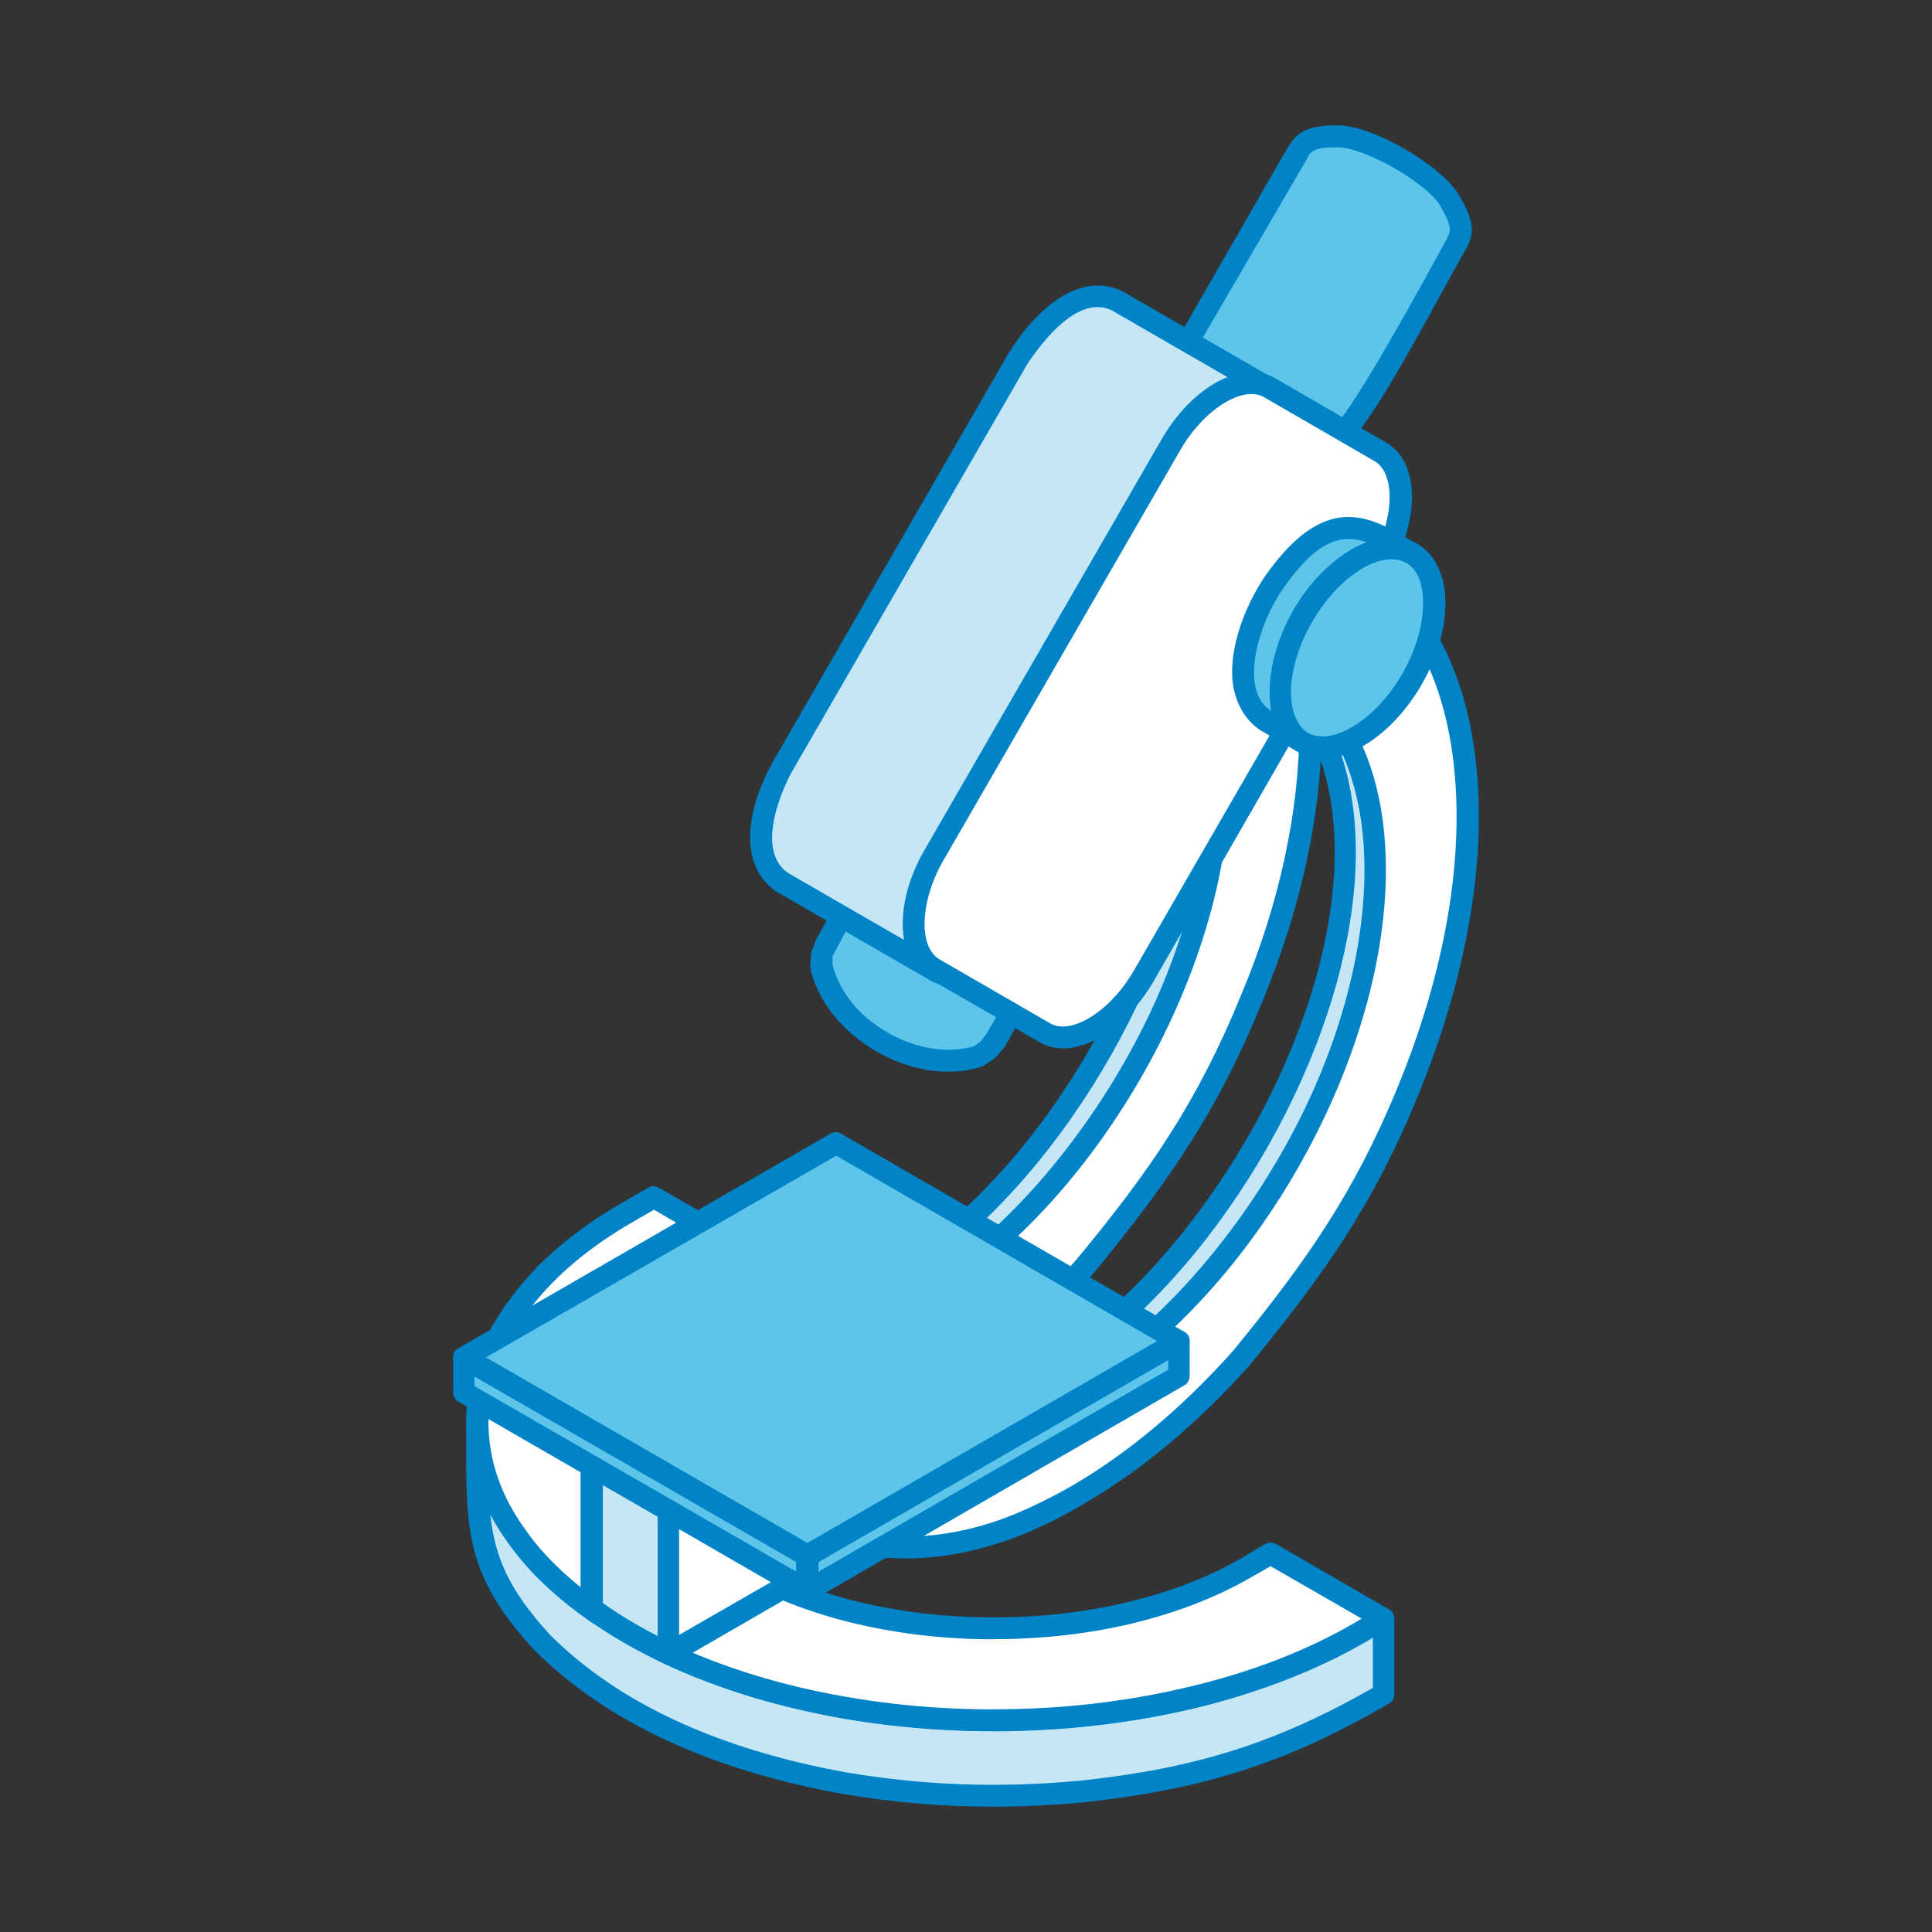
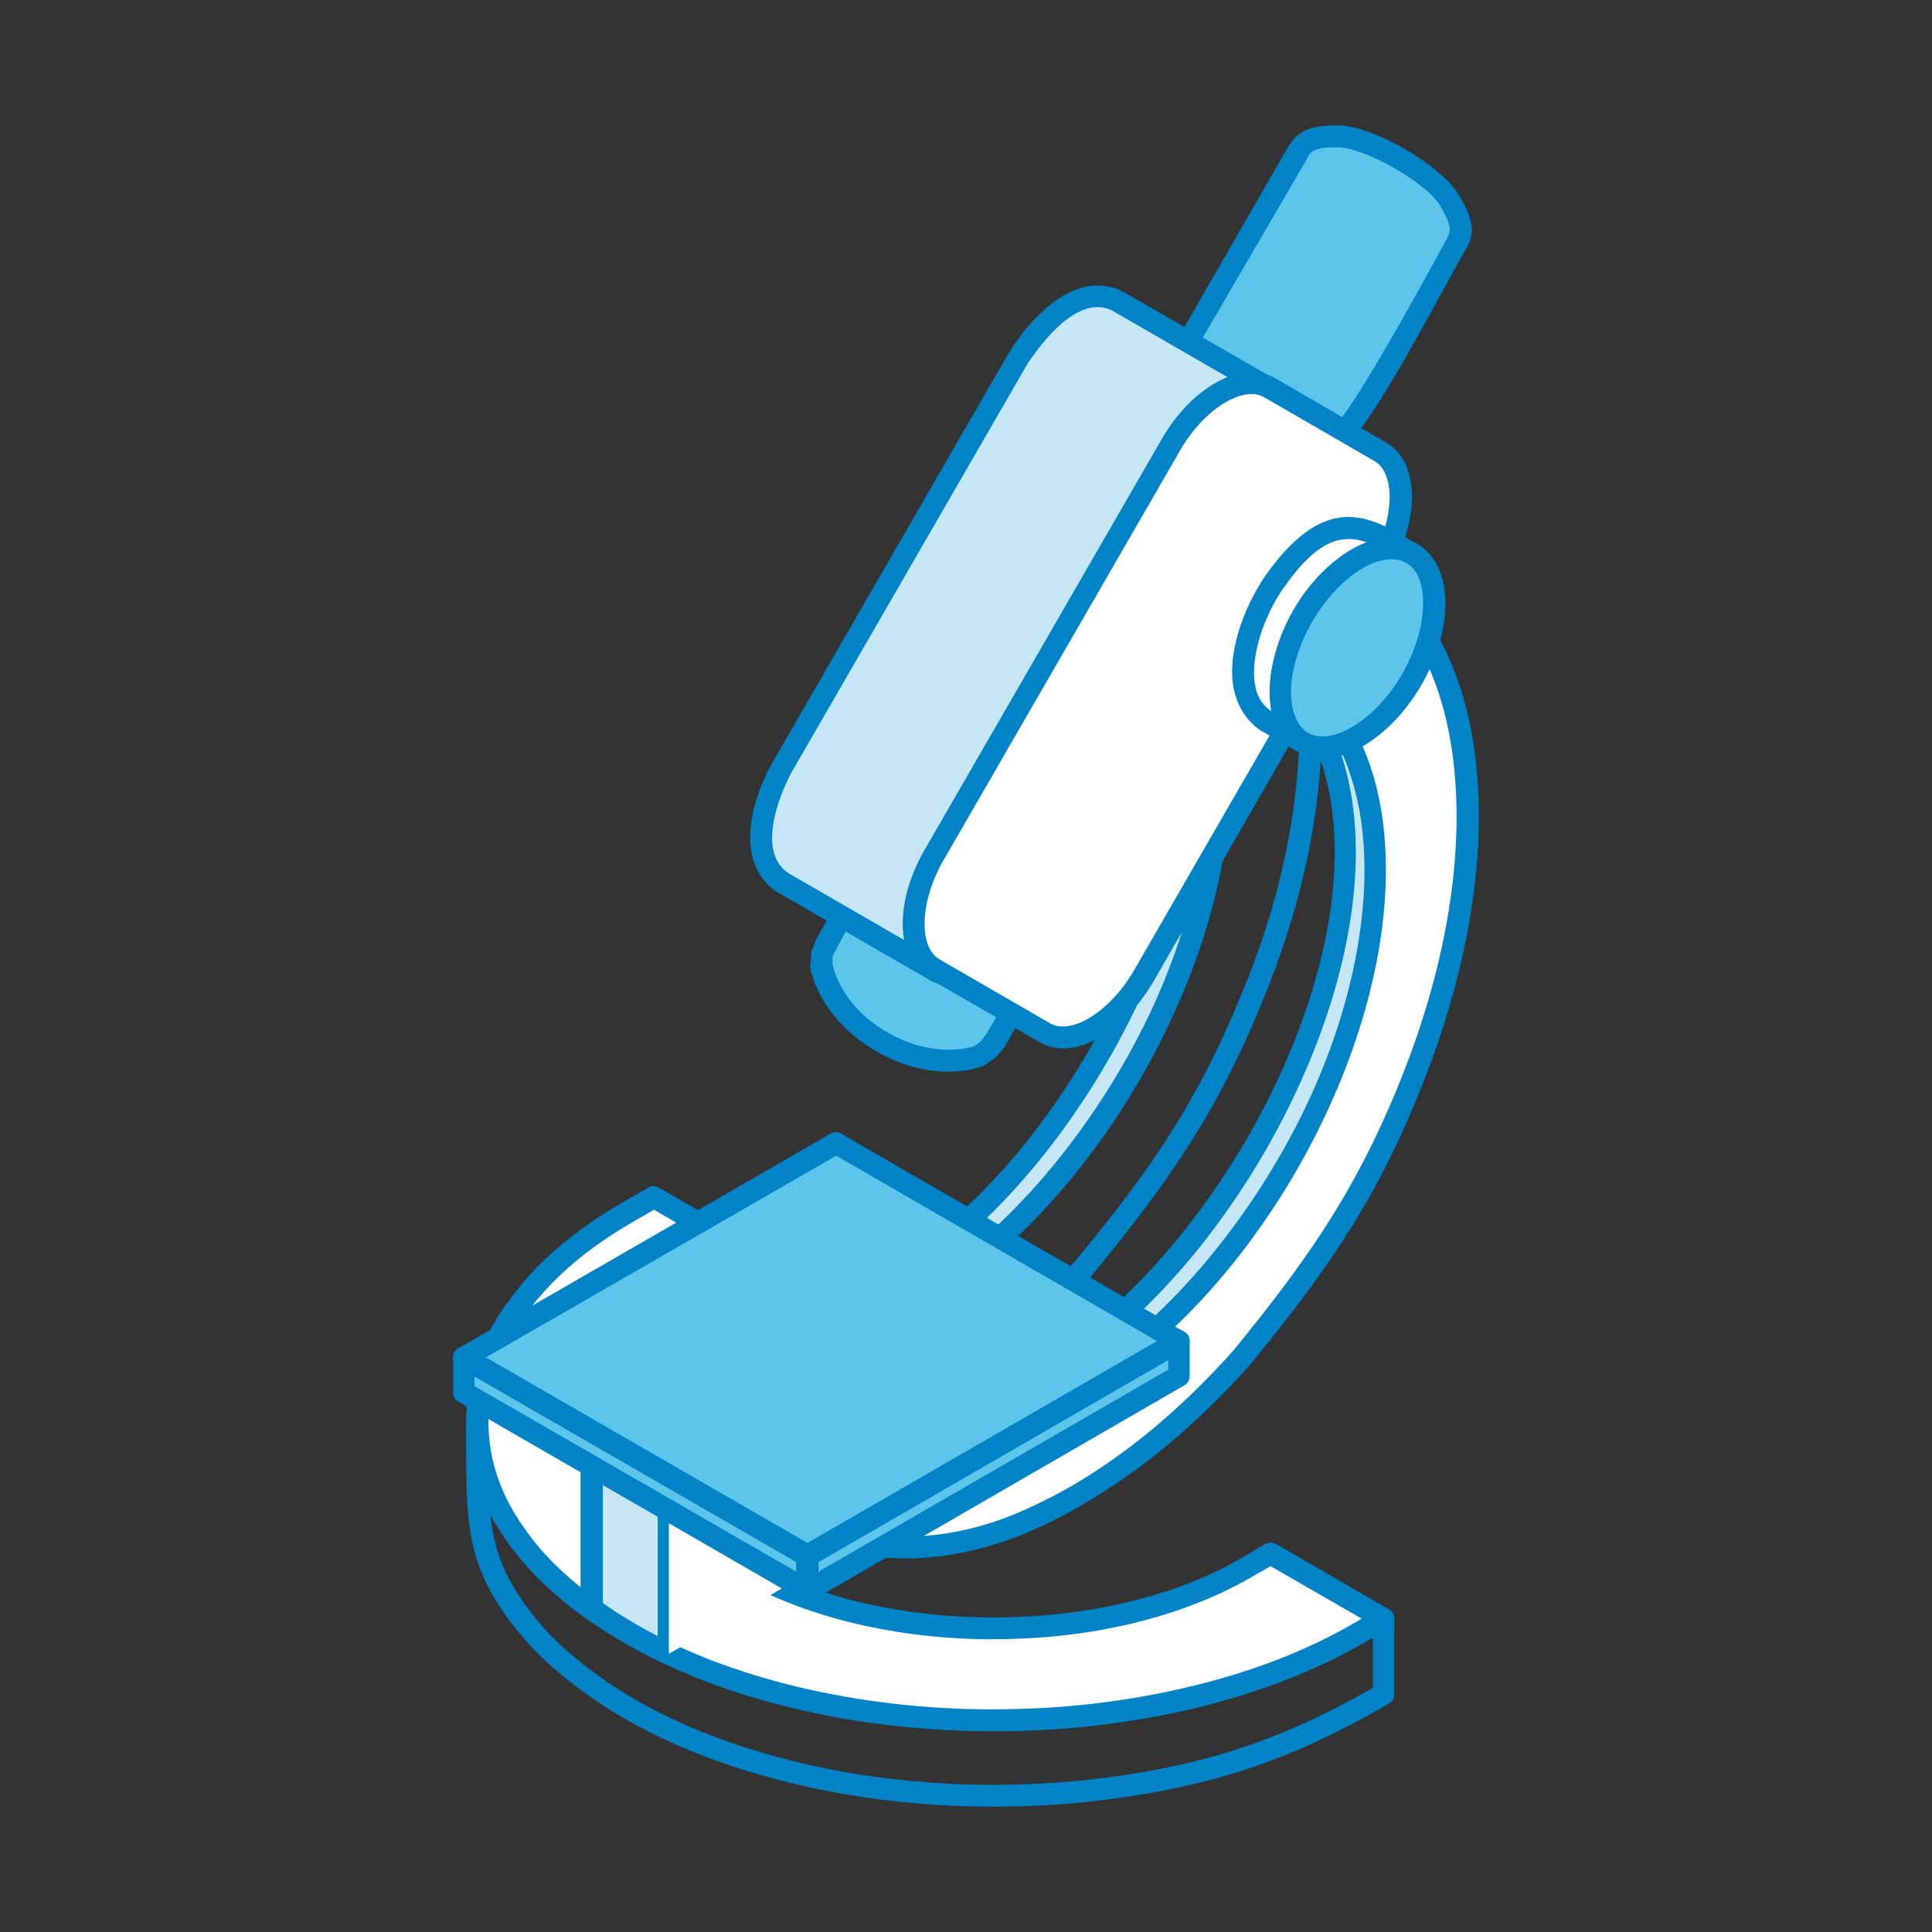
<svg xmlns="http://www.w3.org/2000/svg" version="1.1" x="0px" y="0px" viewBox="0 0 80 80" style="enable-background:new 0 0 80 80;" xml:space="preserve">
  <rect x="0" y="0" width="80" height="80" fill="#333333" stroke="none" />
  <g id="Education_36">
    <g>
      <path style="fill-rule:evenodd;clip-rule:evenodd;fill:#5DC5EA;" d="M55.384,5.644c1.309,0,4.044,1.571,4.66,2.684    c0.654,1.113,0.462,1.414,0.192,1.898c-0.77,1.352-4.005,7.486-4.891,7.906c-2.234,1.059-7.009-2.013-5.93-4.371l4.236-7.332    C53.959,5.945,54.114,5.644,55.384,5.644z" />
      <path style="fill-rule:evenodd;clip-rule:evenodd;fill:#0083C7;" d="M55.384,6.099c-1.001,0-1.117,0.15-1.31,0.559l-4.274,7.332    c-0.385,0.874,0.424,1.845,0.808,2.222c1.309,1.325,3.465,2.03,4.544,1.513c0.616-0.351,3.081-4.79,4.005-6.462    c0.309-0.55,0.539-0.998,0.693-1.263c0.231-0.408,0.309-0.559-0.192-1.444C59.12,7.589,56.501,6.099,55.384,6.099L55.384,6.099z     M54.267,18.803c-1.463,0-3.196-0.871-4.313-1.953c-1.078-1.082-1.386-2.276-0.924-3.281l4.236-7.367    c0.385-0.632,0.693-1.013,2.118-1.013c1.464,0,4.313,1.66,5.045,2.912c0.732,1.251,0.578,1.721,0.193,2.353    c-0.154,0.258-0.385,0.701-0.693,1.244c-2.272,4.178-3.658,6.508-4.39,6.847C55.154,18.722,54.73,18.803,54.267,18.803z" />
      <path style="fill-rule:evenodd;clip-rule:evenodd;fill:#5DC5EA;" d="M36.823,36.871c1.848,0,4.043,1.283,4.967,2.861    c0.462,0.79,0.501,1.506,0.192,2.022l-0.808,1.375l-0.27,0.347l-0.385,0.266c-2.541,0.805-5.93-1.151-6.508-3.747l0.038-0.489    l0.154-0.42l0.77-1.374C35.283,37.195,35.937,36.871,36.823,36.871z" />
      <path style="fill-rule:evenodd;clip-rule:evenodd;fill:#0083C7;" d="M34.474,39.952c0.27,1.078,1.078,2.122,2.272,2.799    c1.156,0.674,2.503,0.89,3.582,0.574l0.27-0.193l0.231-0.293l0.77-1.313c0.231-0.393,0.154-0.952-0.193-1.567    c-0.808-1.428-2.926-2.635-4.582-2.635c-0.693,0-1.232,0.216-1.464,0.613l-0.886,1.656V39.952L34.474,39.952z M40.905,43.476    L40.905,43.476L40.905,43.476L40.905,43.476z M39.249,44.377c-0.963,0-2.002-0.284-2.965-0.843    c-1.425-0.828-2.426-2.083-2.734-3.444c0-0.038,0-0.08,0-0.119l0.039-0.485c0-0.05,0-0.096,0.038-0.139l0.154-0.424l0.809-1.44    c0.424-0.686,1.194-1.063,2.233-1.063c2.002,0,4.352,1.356,5.353,3.085c0.539,0.909,0.616,1.787,0.193,2.476l-0.771,1.375    l-0.347,0.408c-0.038,0.035-0.077,0.066-0.115,0.092l-0.385,0.262c-0.039,0.023-0.077,0.042-0.116,0.054    C40.212,44.311,39.75,44.377,39.249,44.377z" />
-       <path style="fill-rule:evenodd;clip-rule:evenodd;fill:#C5E6F4;" d="M44.795,74.183c-3.389,0.312-6.508,0.216-9.82-0.347    c-4.583-0.828-9.204-2.518-12.555-5.841c-2.695-2.935-2.657-4.656-2.657-8.342v-0.762c0.116,2.484,1.001,4.155,2.657,5.973    c3.351,3.323,7.972,5.014,12.555,5.842c3.311,0.562,6.431,0.659,9.82,0.346c4.852-0.52,8.279-1.587,12.515-4.028v3.131    C53.074,72.596,49.646,73.663,44.795,74.183z" />
      <path style="fill-rule:evenodd;clip-rule:evenodd;fill:#0083C7;" d="M20.303,62.722c0.192,1.768,0.77,3.108,2.464,4.964    c2.811,2.815,6.932,4.737,12.285,5.708c3.235,0.542,6.316,0.651,9.705,0.338c4.775-0.512,8.087-1.56,12.092-3.84v-2.091    c-3.928,2.172-7.278,3.193-12.015,3.7c-3.465,0.32-6.623,0.208-9.935-0.35c-5.545-1.001-9.82-3.007-12.785-5.969    C21.342,64.34,20.765,63.539,20.303,62.722L20.303,62.722z M44.795,74.183L44.795,74.183L44.795,74.183L44.795,74.183z     M41.097,74.81c-2.08,0-4.121-0.173-6.2-0.527c-5.545-1.001-9.82-3.007-12.785-5.969c-2.811-3.058-2.811-4.899-2.811-8.572v-0.851    c0-0.247,0.231-0.447,0.462-0.451l0,0c0.231,0,0.462,0.189,0.462,0.431c0.077,2.196,0.808,3.786,2.541,5.684    c2.811,2.815,6.932,4.74,12.285,5.707c3.235,0.543,6.316,0.651,9.705,0.339c4.852-0.524,8.202-1.598,12.322-3.966    c0.116-0.085,0.308-0.085,0.424,0c0.153,0.077,0.231,0.228,0.231,0.389v3.131c0,0.161-0.077,0.311-0.231,0.392    c-4.198,2.441-7.625,3.547-12.67,4.086l0,0C43.562,74.752,42.33,74.81,41.097,74.81z" />
      <path style="fill-rule:evenodd;clip-rule:evenodd;fill:#FFFFFF;" d="M56.27,67.621c-2.041,1.178-4.428,2.068-6.932,2.672    c-2.619,0.624-5.392,0.939-8.202,0.939l0,0c-2.773,0-5.584-0.312-8.164-0.936l-0.038-0.004c-1.925-0.466-3.774-1.105-5.468-1.918    l-2.773-1.583l0,0c-1.386-0.974-2.503-2.044-3.273-3.173l0,0c-1.117-1.509-1.656-3.119-1.656-4.729l0,0    c0-1.606,0.539-3.216,1.618-4.725l0.038-0.004c1.04-1.455,2.58-2.819,4.621-3.997l1.04-0.597l0.924,0.536l2.734,1.583l1.002,0.581    L30.7,52.86c-0.385,0.22-0.732,0.451-1.078,0.686c-0.886,0.647-1.617,1.348-2.118,2.08c-0.77,1.04-1.117,2.152-1.117,3.266v0.004    c0,1.109,0.346,2.222,1.117,3.266v0.004c0.039,0.069,0.077,0.143,0.154,0.216c0.732,0.92,1.733,1.787,3.042,2.541    c1.425,0.824,3.042,1.44,4.776,1.856c1.809,0.432,3.735,0.647,5.661,0.647v-0.004c1.964,0,3.889-0.216,5.661-0.643    c1.733-0.416,3.389-1.032,4.775-1.856l1.04-0.593l1.002,0.558l2.734,1.582l0.963,0.555L56.27,67.621z" />
      <path style="fill-rule:evenodd;clip-rule:evenodd;fill:#0083C7;" d="M56.27,67.621L56.27,67.621L56.27,67.621L56.27,67.621z     M20.226,58.837c0,0.019,0,0.038,0,0.054c0,1.54,0.5,3.038,1.54,4.463c0.77,1.109,1.887,2.141,3.196,3.066l2.734,1.563    c1.579,0.77,3.388,1.402,5.353,1.872c2.58,0.612,5.276,0.923,8.048,0.928c0-0.004,0.039-0.004,0.039-0.004    c2.811,0,5.507-0.312,8.087-0.928c2.58-0.609,4.852-1.49,6.817-2.623l0.346-0.204l-3.774-2.172l-0.809,0.462    c-1.424,0.824-3.08,1.464-4.891,1.902c-1.809,0.436-3.735,0.655-5.737,0.659c0,0-0.038,0-0.038,0.004    c-2.003,0-3.928-0.224-5.777-0.663c-1.81-0.435-3.465-1.078-4.891-1.902c-1.309-0.77-2.388-1.663-3.158-2.657l-0.154-0.197    c-0.038-0.012-0.038-0.023-0.038-0.038c-0.809-1.117-1.194-2.303-1.194-3.527c0-0.019,0-0.038,0-0.062    c0-1.209,0.424-2.376,1.194-3.469c0.578-0.786,1.309-1.521,2.272-2.184c0.346-0.246,0.693-0.482,1.078-0.712l0.347-0.2    l-3.736-2.176l-0.808,0.467c-1.965,1.121-3.466,2.422-4.505,3.87c0,0.012-0.039,0.023-0.039,0.035    C20.765,55.864,20.226,57.335,20.226,58.837L20.226,58.837z M41.136,71.687c-2.85,0-5.661-0.319-8.279-0.951    c-2.041-0.485-3.89-1.144-5.584-1.953L24.5,67.182c-1.463-1.002-2.618-2.106-3.466-3.297c-1.117-1.567-1.694-3.227-1.733-4.933    c0-0.019,0-0.038,0-0.061c0-1.725,0.578-3.404,1.733-4.991c0-0.012,0-0.023,0.039-0.038c1.078-1.537,2.695-2.916,4.736-4.089    l1.04-0.597c0.116-0.081,0.307-0.081,0.424,0l4.698,2.699c0.116,0.081,0.231,0.227,0.231,0.393c0,0.158-0.115,0.312-0.231,0.39    l-1.04,0.597c-0.385,0.212-0.732,0.435-1.04,0.662c-0.847,0.608-1.54,1.271-2.041,1.975c-0.655,0.951-1.001,1.961-1.001,3    c0,0.019,0,0.038-0.038,0.058c0.038,1.002,0.385,1.983,1.04,2.919c0,0.008,0,0.02,0,0.031l0.154,0.205    c0.694,0.901,1.694,1.717,2.927,2.43c1.348,0.782,2.927,1.386,4.66,1.806c1.772,0.417,3.62,0.632,5.507,0.632    c0.039,0,0.039,0,0.039,0c1.926,0,3.812-0.212,5.545-0.632c1.772-0.419,3.35-1.028,4.698-1.809l1.001-0.594    c0.155-0.08,0.347-0.08,0.463,0l4.659,2.696c0.153,0.081,0.231,0.231,0.231,0.393c0,0.161-0.077,0.312-0.231,0.393l-1.002,0.597    l0,0c-2.041,1.175-4.428,2.091-7.047,2.719c-2.657,0.627-5.43,0.951-8.279,0.954C41.175,71.687,41.175,71.687,41.136,71.687z" />
      <path style="fill-rule:evenodd;clip-rule:evenodd;fill:#C5E6F4;" d="M27.697,68.476v-9.289H24.5v7.424    C25.501,67.332,26.579,67.948,27.697,68.476z" />
      <path style="fill-rule:evenodd;clip-rule:evenodd;fill:#0083C7;" d="M24.963,66.377c0.693,0.497,1.463,0.951,2.272,1.371v-8.106    h-2.272V66.377L24.963,66.377z M27.697,68.926c-0.077,0-0.154-0.015-0.193-0.042c-1.194-0.558-2.31-1.198-3.273-1.906    c-0.116-0.085-0.192-0.22-0.192-0.367v-7.424c0-0.25,0.231-0.454,0.462-0.454h3.196c0.231,0,0.424,0.204,0.424,0.454v9.289    c0,0.15-0.077,0.296-0.193,0.381C27.851,68.904,27.773,68.926,27.697,68.926z" />
      <polygon style="fill-rule:evenodd;clip-rule:evenodd;fill:#FFFFFF;" points="27.697,68.479 32.394,65.765 32.201,59.307     27.697,59.187   " />
-       <path style="fill-rule:evenodd;clip-rule:evenodd;fill:#0083C7;" d="M28.12,59.653v8.045l3.812-2.191l-0.192-5.758L28.12,59.653    L28.12,59.653z M27.697,68.934c-0.077,0-0.154-0.023-0.231-0.061c-0.154-0.081-0.231-0.231-0.231-0.393v-9.292    c0-0.123,0.038-0.239,0.115-0.323c0.116-0.085,0.193-0.158,0.347-0.131l4.505,0.123c0.231,0.004,0.424,0.196,0.424,0.435    l0.231,6.458c0,0.166-0.116,0.323-0.231,0.408l-4.698,2.715C27.851,68.911,27.773,68.934,27.697,68.934z" />
      <path style="fill-rule:evenodd;clip-rule:evenodd;fill:#C5E6F4;" d="M38.864,40.268l-6.508-3.755c-1.502-1.04-0.693-3.412,0-4.698    l9.82-17.009c0.77-1.244,2.426-3.12,4.083-2.353l6.507,3.755c-1.771-0.639-3.235,0.989-4.081,2.353l-9.82,17.01    C38.094,36.975,37.439,39.067,38.864,40.268z" />
      <path style="fill-rule:evenodd;clip-rule:evenodd;fill:#0083C7;" d="M45.449,12.715c-1.387,0-2.696,2.064-2.889,2.325    l-9.819,17.002c-0.154,0.3-1.579,3.076-0.116,4.101l5.006,2.892c-0.193-1.009,0.077-2.264,0.847-3.682l9.82-17.021    c0.847-1.375,1.81-2.249,2.772-2.576l-5.044-2.911C45.835,12.757,45.641,12.715,45.449,12.715L45.449,12.715z M38.864,40.722    c-0.077,0-0.155-0.019-0.231-0.061l-6.508-3.755c-1.618-1.14-1.156-3.485-0.155-5.306l9.82-17.021    c1.117-1.771,2.888-3.358,4.66-2.534l6.547,3.771c0.192,0.119,0.269,0.373,0.153,0.584c-0.077,0.212-0.307,0.316-0.539,0.235    c-1.579-0.57-2.888,1.109-3.543,2.16l-9.82,17.003c-0.578,1.074-1.386,3.062-0.077,4.124c0.154,0.154,0.192,0.416,0.077,0.609    C39.133,40.653,39.018,40.722,38.864,40.722z" />
      <path style="fill-rule:evenodd;clip-rule:evenodd;fill:#C5E6F4;" d="M29.16,54.559l-1.309-0.751    c10.974,5.923,27.303-19.351,19.177-29.086c1.618,0.929,2.156,1.479,2.85,3.601C53.613,39.948,38.903,59.834,29.16,54.559z" />
      <path style="fill-rule:evenodd;clip-rule:evenodd;fill:#0083C7;" d="M48.838,26.955c2.349,5.977-0.77,14.938-5.854,21.164    c-3.196,3.894-6.739,6.258-10.012,6.859c2.927-0.135,5.661-1.96,7.278-3.308c6.354-5.264,11.552-15.842,9.204-23.209    C49.262,27.826,49.069,27.344,48.838,26.955L48.838,26.955z M32.664,55.891c-1.309,0-2.58-0.308-3.697-0.931    c0,0-0.038-0.004-0.038-0.008l-1.31-0.751c-0.192-0.124-0.27-0.397-0.154-0.612c0.116-0.216,0.385-0.297,0.616-0.177    c4.776,2.592,10.475-1.328,14.21-5.865c5.622-6.901,8.819-17.213,4.39-22.531c-0.154-0.17-0.154-0.416,0-0.582    c0.116-0.169,0.385-0.212,0.578-0.1c1.694,0.993,2.349,1.652,3.042,3.855c2.503,7.709-2.888,18.727-9.473,24.18    C38.017,54.701,35.205,55.891,32.664,55.891z" />
-       <path style="fill-rule:evenodd;clip-rule:evenodd;fill:#FFFFFF;" d="M51.071,20.739c2.003,1.956,3.196,5.142,3.196,9.339    c0,3.639-0.886,7.552-2.465,11.326c-1.848,4.499-3.889,7.406-6.892,11.064c-2.08,2.334-4.39,4.309-6.894,5.726    c-0.77,0.454-1.54,0.836-2.31,1.148c-4.852,1.999-9.705,0.855-12.015-2.823l4.583-2.634c2.233,2.045,5.776,2.16,9.742-0.131    c6.894-3.958,12.439-13.578,12.439-21.488c0-2.973-0.809-5.275-2.118-6.789L51.071,20.739z" />
      <path style="fill-rule:evenodd;clip-rule:evenodd;fill:#0083C7;" d="M24.346,56.669c2.273,3.192,6.701,4.101,11.207,2.256    c0.732-0.304,1.502-0.681,2.272-1.124c2.349-1.363,4.621-3.258,6.739-5.633c3.042-3.674,5.006-6.516,6.816-10.937    c1.618-3.844,2.426-7.698,2.426-11.153c0-3.67-0.924-6.623-2.657-8.591l-2.273,3.94c1.309,1.644,2.041,4,2.041,6.839    c0,8.041-5.699,17.856-12.67,21.877c-3.889,2.249-7.509,2.349-10.051,0.293L24.346,56.669L24.346,56.669z M31.009,60.778    c-3.235,0.004-6.046-1.402-7.702-4.02c-0.038-0.104-0.077-0.232-0.038-0.351c0.038-0.119,0.116-0.219,0.193-0.281l4.582-2.634    c0.154-0.096,0.385-0.073,0.501,0.054c2.234,1.999,5.622,1.929,9.281-0.185c6.701-3.878,12.169-13.343,12.169-21.095    c0-2.761-0.694-5.006-2.003-6.492c-0.116-0.146-0.154-0.359-0.038-0.524l2.734-4.737c0.038-0.12,0.154-0.205,0.308-0.22    c0.155-0.019,0.27,0.023,0.385,0.123c2.195,2.125,3.35,5.468,3.35,9.662c0,3.574-0.847,7.548-2.503,11.495    c-1.848,4.532-3.89,7.424-6.97,11.183c-2.195,2.46-4.544,4.417-7.009,5.831c-0.769,0.458-1.578,0.855-2.348,1.174    C34.243,60.447,32.587,60.778,31.009,60.778z" />
      <polygon style="fill-rule:evenodd;clip-rule:evenodd;fill:#FFFFFF;" points="33.126,63.131 31.855,62.38 31.355,62.079     30.892,61.741 30.431,61.367 30.007,60.958 29.622,60.516 29.237,60.035 28.89,59.523 30.2,60.273 30.546,60.785 30.931,61.267     31.316,61.71 31.74,62.118 32.201,62.491 32.664,62.831   " />
      <path style="fill-rule:evenodd;clip-rule:evenodd;fill:#0083C7;" d="M33.126,63.581c-0.077,0-0.154-0.019-0.231-0.062    l-1.772-1.055l-0.963-0.748l-0.885-0.9l-0.732-1.044c-0.154-0.174-0.116-0.408,0.038-0.558c0.116-0.154,0.385-0.193,0.539-0.085    l1.31,0.751c0.038,0.034,0.115,0.081,0.153,0.138l0.693,0.97l0.77,0.806l0.848,0.665l0.462,0.281    c0.231,0.131,0.308,0.404,0.154,0.62C33.434,63.505,33.28,63.581,33.126,63.581z" />
      <path style="fill-rule:evenodd;clip-rule:evenodd;fill:#C5E6F4;" d="M35.668,58.313l-1.31-0.751    c10.975,5.923,27.304-19.351,19.178-29.085c1.578,0.928,2.156,1.478,2.849,3.6C60.12,43.703,45.41,63.585,35.668,58.313z" />
      <path style="fill-rule:evenodd;clip-rule:evenodd;fill:#0083C7;" d="M55.346,30.71c2.349,5.973-0.77,14.937-5.853,21.161    c-3.196,3.897-6.739,6.262-10.012,6.863c2.926-0.135,5.661-1.96,7.278-3.308c6.354-5.264,11.554-15.843,9.204-23.209    C55.769,31.58,55.577,31.095,55.346,30.71L55.346,30.71z M39.172,59.646c-1.31,0-2.58-0.309-3.736-0.932c0-0.004,0-0.004,0-0.007    l-1.31-0.751c-0.192-0.124-0.269-0.397-0.153-0.613c0.115-0.215,0.385-0.296,0.616-0.177c4.813,2.595,10.474-1.329,14.171-5.869    c5.661-6.897,8.857-17.21,4.429-22.528c-0.154-0.169-0.154-0.416,0-0.581c0.116-0.169,0.385-0.208,0.578-0.1    c1.694,0.99,2.349,1.652,3.042,3.855c2.503,7.709-2.888,18.726-9.473,24.18C44.525,58.456,41.714,59.646,39.172,59.646z" />
      <polygon style="fill-rule:evenodd;clip-rule:evenodd;fill:#FFFFFF;" points="30.2,60.273 28.89,59.523 33.473,56.888     34.782,57.639   " />
      <path style="fill-rule:evenodd;clip-rule:evenodd;fill:#0083C7;" d="M29.814,59.523l0.385,0.226l3.658-2.11l-0.385-0.228    L29.814,59.523L29.814,59.523z M30.2,60.723c-0.077,0-0.154-0.019-0.231-0.057l-1.31-0.751c-0.115-0.081-0.193-0.235-0.193-0.392    c0-0.162,0.078-0.313,0.193-0.393l4.583-2.634c0.116-0.081,0.308-0.081,0.462,0l1.271,0.751c0.154,0.08,0.231,0.231,0.231,0.393    c0,0.161-0.077,0.312-0.231,0.393l-4.544,2.63C30.353,60.705,30.276,60.723,30.2,60.723z" />
      <polygon style="fill-rule:evenodd;clip-rule:evenodd;fill:#FFFFFF;" points="54.807,29.231 53.537,28.477 56.27,23.743     57.541,24.495   " />
      <path style="fill-rule:evenodd;clip-rule:evenodd;fill:#0083C7;" d="M54.152,28.311l0.5,0.301l2.272-3.951l-0.5-0.301    L54.152,28.311L54.152,28.311z M54.807,29.682c-0.077,0-0.154-0.019-0.192-0.058l-1.309-0.755    c-0.116-0.058-0.193-0.158-0.231-0.273c0-0.116,0-0.239,0.077-0.343l2.734-4.737c0.038-0.104,0.154-0.181,0.27-0.212    c0.116-0.031,0.231-0.016,0.346,0.046l1.271,0.751c0.231,0.123,0.308,0.4,0.192,0.62l-2.734,4.732    C55.115,29.601,54.961,29.682,54.807,29.682z" />
      <path style="fill-rule:evenodd;clip-rule:evenodd;fill:#FFFFFF;" d="M57.541,24.495c2.041,1.956,3.235,5.141,3.235,9.338    c0,3.64-0.886,7.552-2.464,11.326c-1.849,4.498-3.89,7.406-6.894,11.063c-2.08,2.334-4.428,4.31-6.893,5.727    c-0.77,0.454-1.541,0.835-2.311,1.147c-4.813,1.999-9.704,0.855-12.014-2.823l4.582-2.634c2.234,2.044,5.777,2.161,9.743-0.135    c6.855-3.955,12.4-13.574,12.4-21.484c0-2.973-0.77-5.275-2.118-6.793L57.541,24.495z" />
      <path style="fill-rule:evenodd;clip-rule:evenodd;fill:#0083C7;" d="M30.854,60.423c2.272,3.193,6.74,4.102,11.207,2.257    c0.731-0.308,1.502-0.686,2.272-1.125c2.349-1.359,4.621-3.258,6.739-5.634c3.004-3.677,5.006-6.515,6.816-10.937    c1.579-3.839,2.426-7.694,2.426-11.152c0-3.67-0.924-6.623-2.657-8.592l-2.272,3.94c1.309,1.644,2.002,4.001,2.002,6.839    c0,8.041-5.66,17.857-12.63,21.877c-3.89,2.248-7.509,2.349-10.052,0.292L30.854,60.423L30.854,60.423z M37.516,64.532    c-3.235,0-6.046-1.402-7.702-4.021c-0.039-0.103-0.077-0.231-0.039-0.35c0.039-0.119,0.078-0.22,0.193-0.281l4.583-2.634    c0.153-0.1,0.385-0.074,0.5,0.054c2.234,1.994,5.622,1.929,9.281-0.185c6.7-3.877,12.168-13.339,12.168-21.095    c0-2.761-0.693-5.006-2.002-6.492c-0.154-0.146-0.154-0.358-0.077-0.524l2.734-4.737c0.077-0.119,0.193-0.204,0.347-0.22    c0.153-0.016,0.27,0.023,0.385,0.123c2.195,2.126,3.35,5.465,3.35,9.662c0,3.574-0.886,7.548-2.503,11.495    c-1.848,4.529-3.89,7.425-6.97,11.183c-2.195,2.465-4.544,4.421-7.008,5.831c-0.77,0.458-1.579,0.855-2.35,1.174    C40.712,64.202,39.057,64.532,37.516,64.532z" />
      <polygon style="fill-rule:evenodd;clip-rule:evenodd;fill:#5DC5EA;" points="48.799,55.533 34.628,47.33 19.224,56.215     33.434,64.42   " />
      <path style="fill-rule:evenodd;clip-rule:evenodd;fill:#0083C7;" d="M20.11,56.215l13.325,7.683l14.479-8.365l-13.286-7.678    L20.11,56.215L20.11,56.215z M33.434,64.875c-0.077,0-0.154-0.023-0.231-0.061l-14.21-8.206c-0.154-0.082-0.231-0.231-0.231-0.393    c0-0.162,0.077-0.309,0.231-0.393l15.404-8.884c0.116-0.08,0.307-0.08,0.423,0l14.21,8.206c0.153,0.081,0.231,0.231,0.231,0.389    c0,0.166-0.078,0.312-0.231,0.393l-15.365,8.888C33.588,64.852,33.511,64.875,33.434,64.875z" />
      <polygon style="fill-rule:evenodd;clip-rule:evenodd;fill:#5DC5EA;" points="33.434,64.42 19.224,56.215 19.224,57.659     33.434,65.864   " />
      <path style="fill-rule:evenodd;clip-rule:evenodd;fill:#0083C7;" d="M19.648,57.397l13.324,7.682v-0.396L19.648,57V57.397    L19.648,57.397z M33.434,66.316c-0.077,0-0.154-0.02-0.231-0.062l-14.21-8.206c-0.154-0.077-0.231-0.231-0.231-0.389v-1.444    c0-0.162,0.077-0.309,0.231-0.393c0.116-0.077,0.309-0.077,0.462,0l14.21,8.206c0.116,0.081,0.231,0.231,0.231,0.393v1.444    c0,0.158-0.116,0.309-0.231,0.39C33.588,66.296,33.511,66.316,33.434,66.316z" />
      <polygon style="fill-rule:evenodd;clip-rule:evenodd;fill:#5DC5EA;" points="33.434,65.864 48.799,56.977 48.799,55.533     33.434,64.42   " />
      <path style="fill-rule:evenodd;clip-rule:evenodd;fill:#0083C7;" d="M33.896,64.683v0.396l14.479-8.364v-0.397L33.896,64.683    L33.896,64.683z M33.434,66.316c-0.077,0-0.154-0.02-0.231-0.062c-0.154-0.081-0.231-0.231-0.231-0.39V64.42    c0-0.161,0.077-0.312,0.231-0.393l15.403-8.884c0.116-0.081,0.308-0.081,0.424,0c0.153,0.081,0.231,0.231,0.231,0.389v1.444    c0,0.161-0.078,0.312-0.231,0.393l-15.365,8.884C33.588,66.296,33.511,66.316,33.434,66.316z" />
      <path style="fill-rule:evenodd;clip-rule:evenodd;fill:#FFFFFF;" d="M38.671,35.416l9.82-17.01    c1.117-1.941,2.965-2.996,4.082-2.352c0.578,0.331,4.044,2.326,4.583,2.653c1.117,0.647,1.117,2.765,0,4.702l-9.82,17.01    c-1.116,1.937-2.926,2.995-4.043,2.349c-1.232-0.705-3.389-1.945-4.621-2.653C37.555,39.467,37.555,37.352,38.671,35.416z" />
      <path style="fill-rule:evenodd;clip-rule:evenodd;fill:#0083C7;" d="M39.057,35.639c-0.963,1.671-1.04,3.577-0.154,4.086    l4.582,2.65c0.886,0.508,2.503-0.516,3.466-2.184l9.82-17.01c0.5-0.87,0.77-1.795,0.77-2.607c0-0.712-0.231-1.252-0.616-1.475    l-4.583-2.652c-0.886-0.508-2.503,0.516-3.465,2.184L39.057,35.639L39.057,35.639z M44.024,43.411    c-0.346,0-0.655-0.077-0.962-0.25l-4.622-2.653c-1.348-0.786-1.424-3.123-0.154-5.318l0,0l9.82-17.01    c1.27-2.199,3.35-3.3,4.698-2.519l4.582,2.657c0.694,0.393,1.079,1.198,1.079,2.256c0,0.966-0.309,2.057-0.924,3.062l-9.781,17.01    C46.758,42.363,45.257,43.411,44.024,43.411z" />
-       <path style="fill-rule:evenodd;clip-rule:evenodd;fill:#5DC5EA;" d="M58.466,22.92c-1.694-0.971-3.274-2.157-5.584,0.997    c-1.117,1.494-2.273,4.683-0.462,5.93l1.54,0.885C51.225,28.48,55.154,21.676,58.466,22.92z" />
      <path style="fill-rule:evenodd;clip-rule:evenodd;fill:#0083C7;" d="M55.847,22.319c-0.77,0-1.579,0.47-2.58,1.864    c-0.808,1.056-1.502,2.854-1.309,4.117c0.077,0.524,0.308,0.909,0.732,1.179l0,0c-0.308-1.302,0.116-2.888,0.848-4.19    c0.731-1.271,1.848-2.407,3.118-2.815C56.386,22.376,56.116,22.319,55.847,22.319L55.847,22.319z M53.959,31.187    c-0.077,0-0.154-0.023-0.231-0.062l-1.54-0.886c-0.616-0.427-0.963-1.025-1.117-1.79c-0.269-1.599,0.578-3.609,1.464-4.802    c2.426-3.308,4.236-2.234,5.853-1.286l0.309,0.165c0.193,0.116,0.269,0.37,0.193,0.586c-0.116,0.212-0.385,0.312-0.578,0.227    c-1.464-0.542-3.12,0.859-4.006,2.399c-0.885,1.54-1.27,3.651-0.077,4.645c0.192,0.15,0.231,0.416,0.077,0.609    C54.229,31.119,54.075,31.187,53.959,31.187z" />
      <path style="fill-rule:evenodd;clip-rule:evenodd;fill:#5DC5EA;" d="M56.193,30.51c1.772-1.017,3.196-3.493,3.196-5.526    c0-2.037-1.425-2.861-3.196-1.845c-1.772,1.021-3.196,3.493-3.196,5.53C52.997,30.702,54.421,31.526,56.193,30.51z" />
      <path style="fill-rule:evenodd;clip-rule:evenodd;fill:#0083C7;" d="M57.618,23.158c-0.347,0-0.77,0.124-1.194,0.374    c-1.618,0.943-2.965,3.25-2.965,5.137c0,0.813,0.269,1.409,0.693,1.671c0.462,0.262,1.117,0.185,1.809-0.223    c1.656-0.944,2.966-3.246,2.966-5.133c0-0.817-0.231-1.41-0.693-1.671C58.041,23.208,57.849,23.158,57.618,23.158L57.618,23.158z     M56.193,30.51h0.038H56.193L56.193,30.51z M54.768,31.399c-0.385,0-0.732-0.092-1.04-0.273c-0.77-0.435-1.155-1.305-1.155-2.457    c0-2.214,1.502-4.813,3.389-5.919c1.002-0.578,1.965-0.654,2.734-0.223c0.732,0.432,1.155,1.306,1.155,2.457    c0,2.214-1.502,4.813-3.427,5.919l0,0C55.847,31.234,55.308,31.399,54.768,31.399z" />
    </g>
  </g>
  <g id="Layer_1">
</g>
</svg>